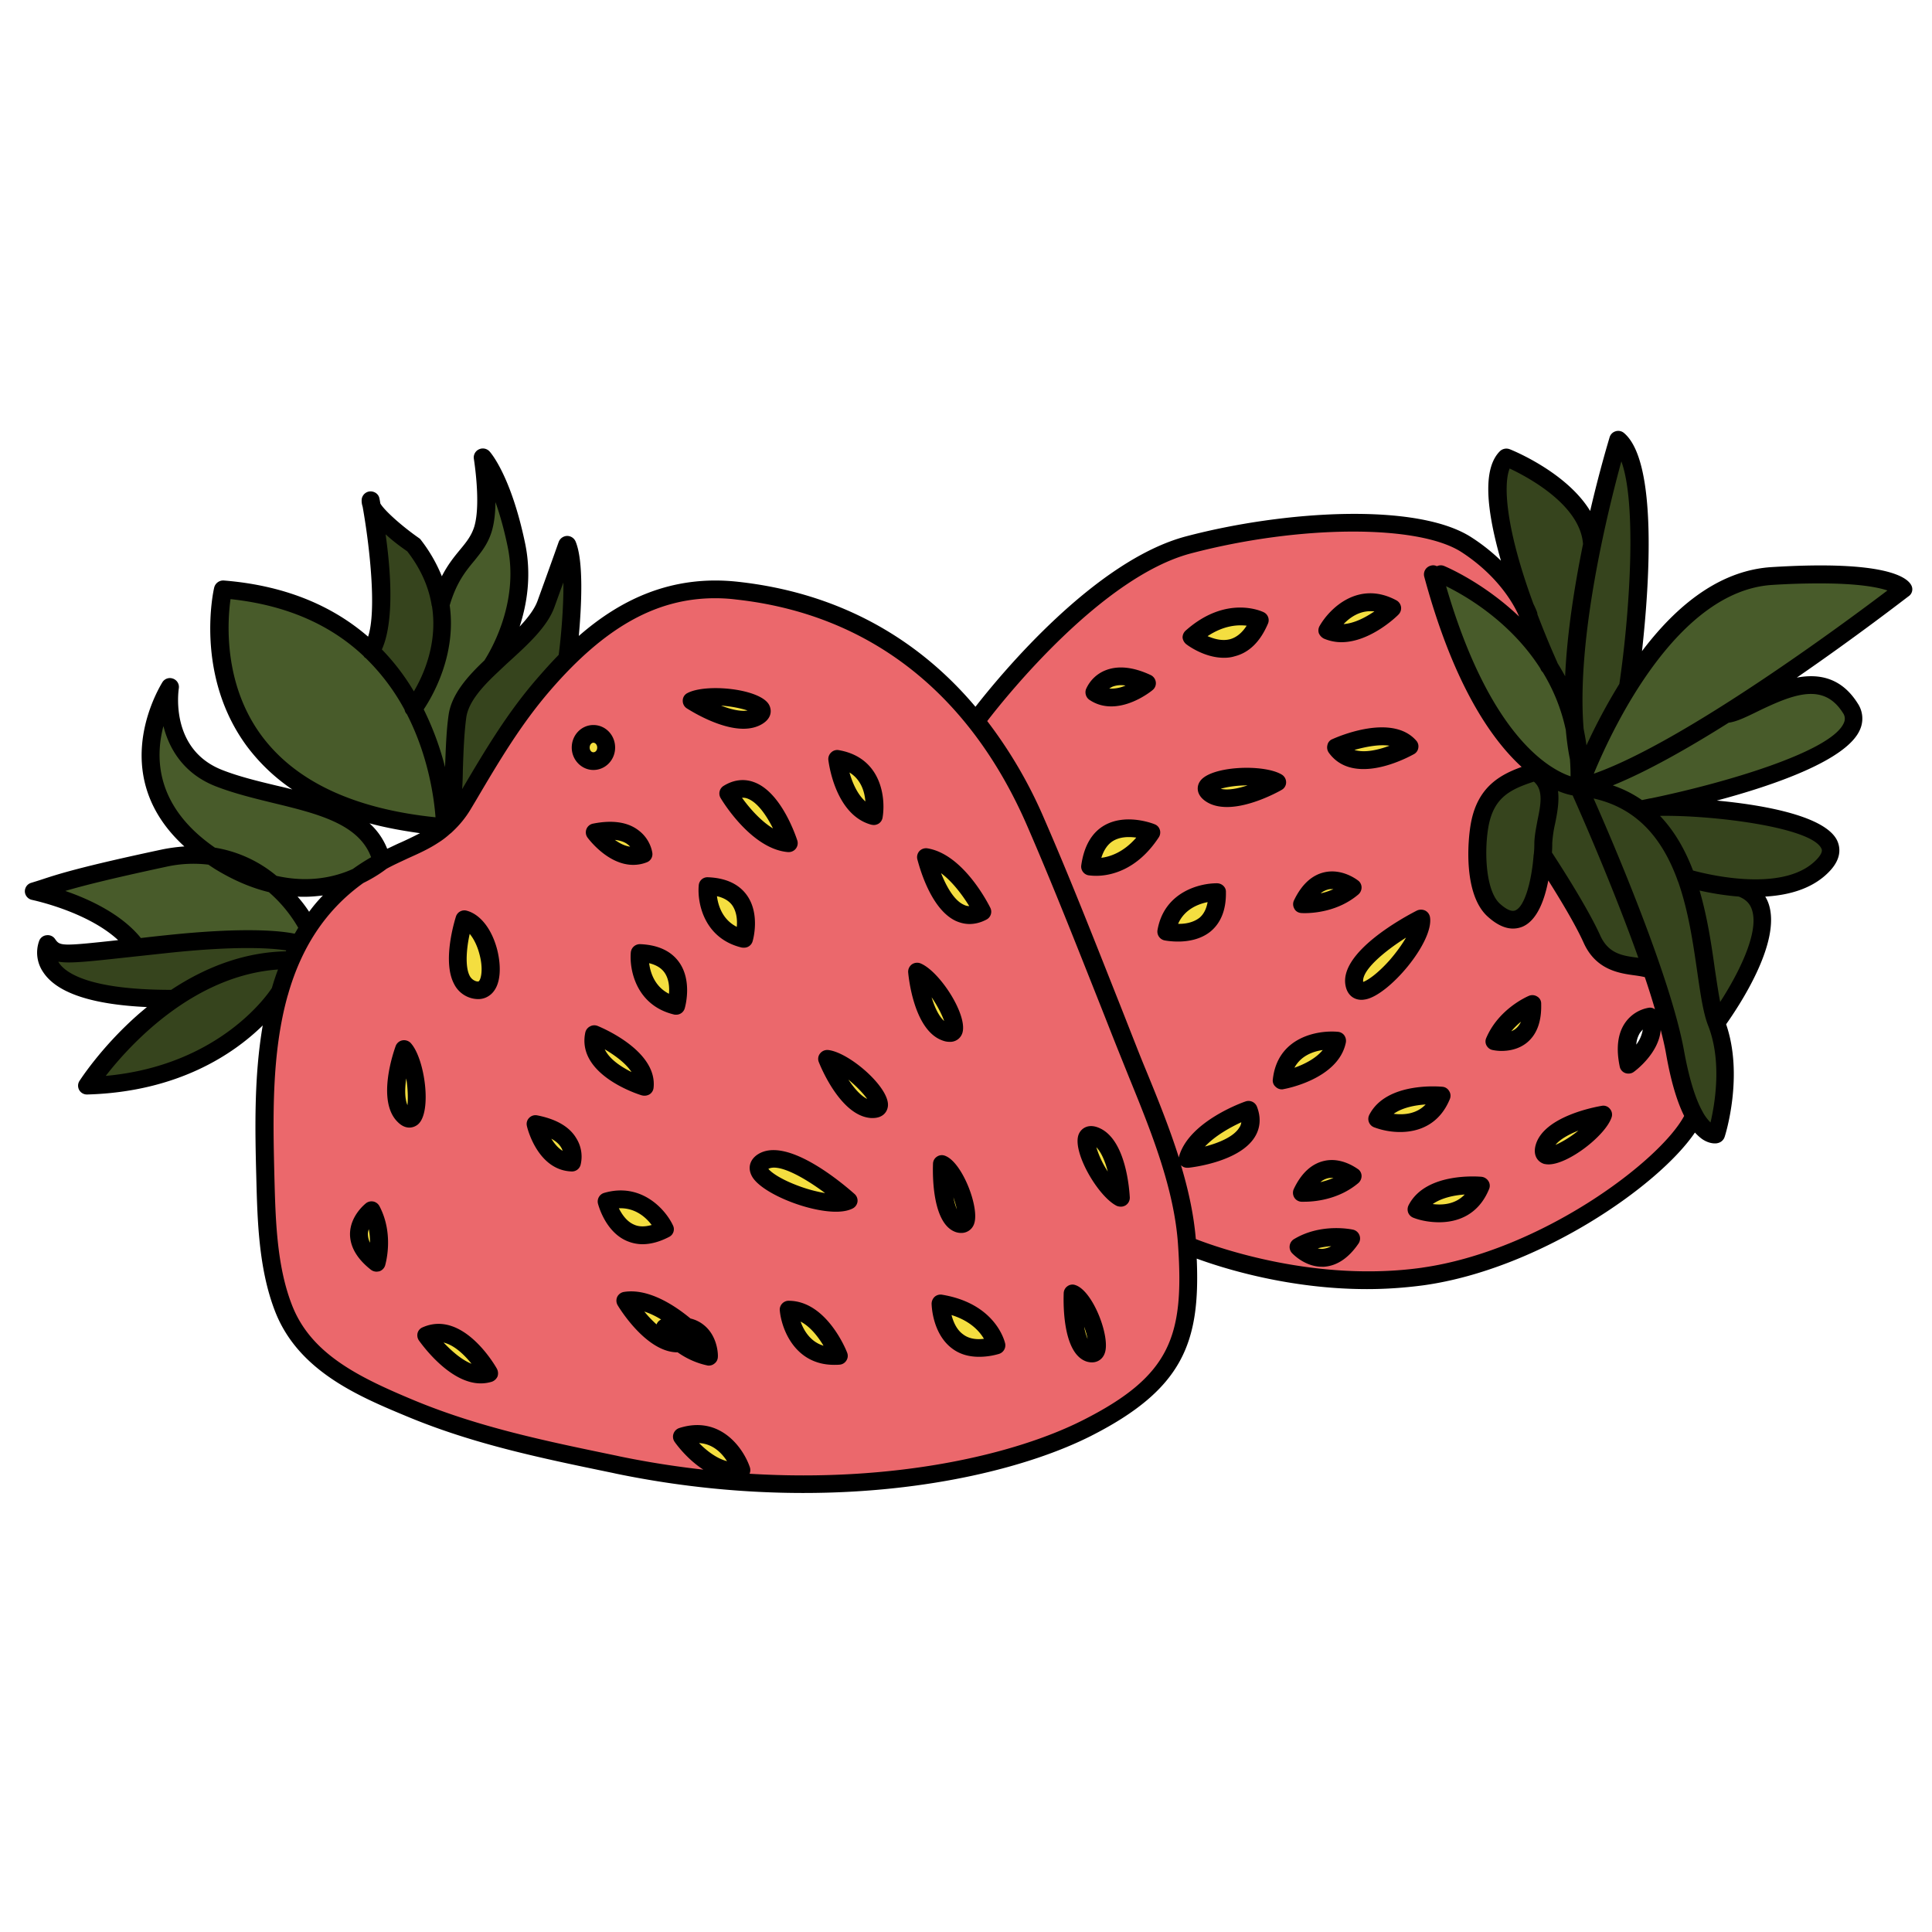
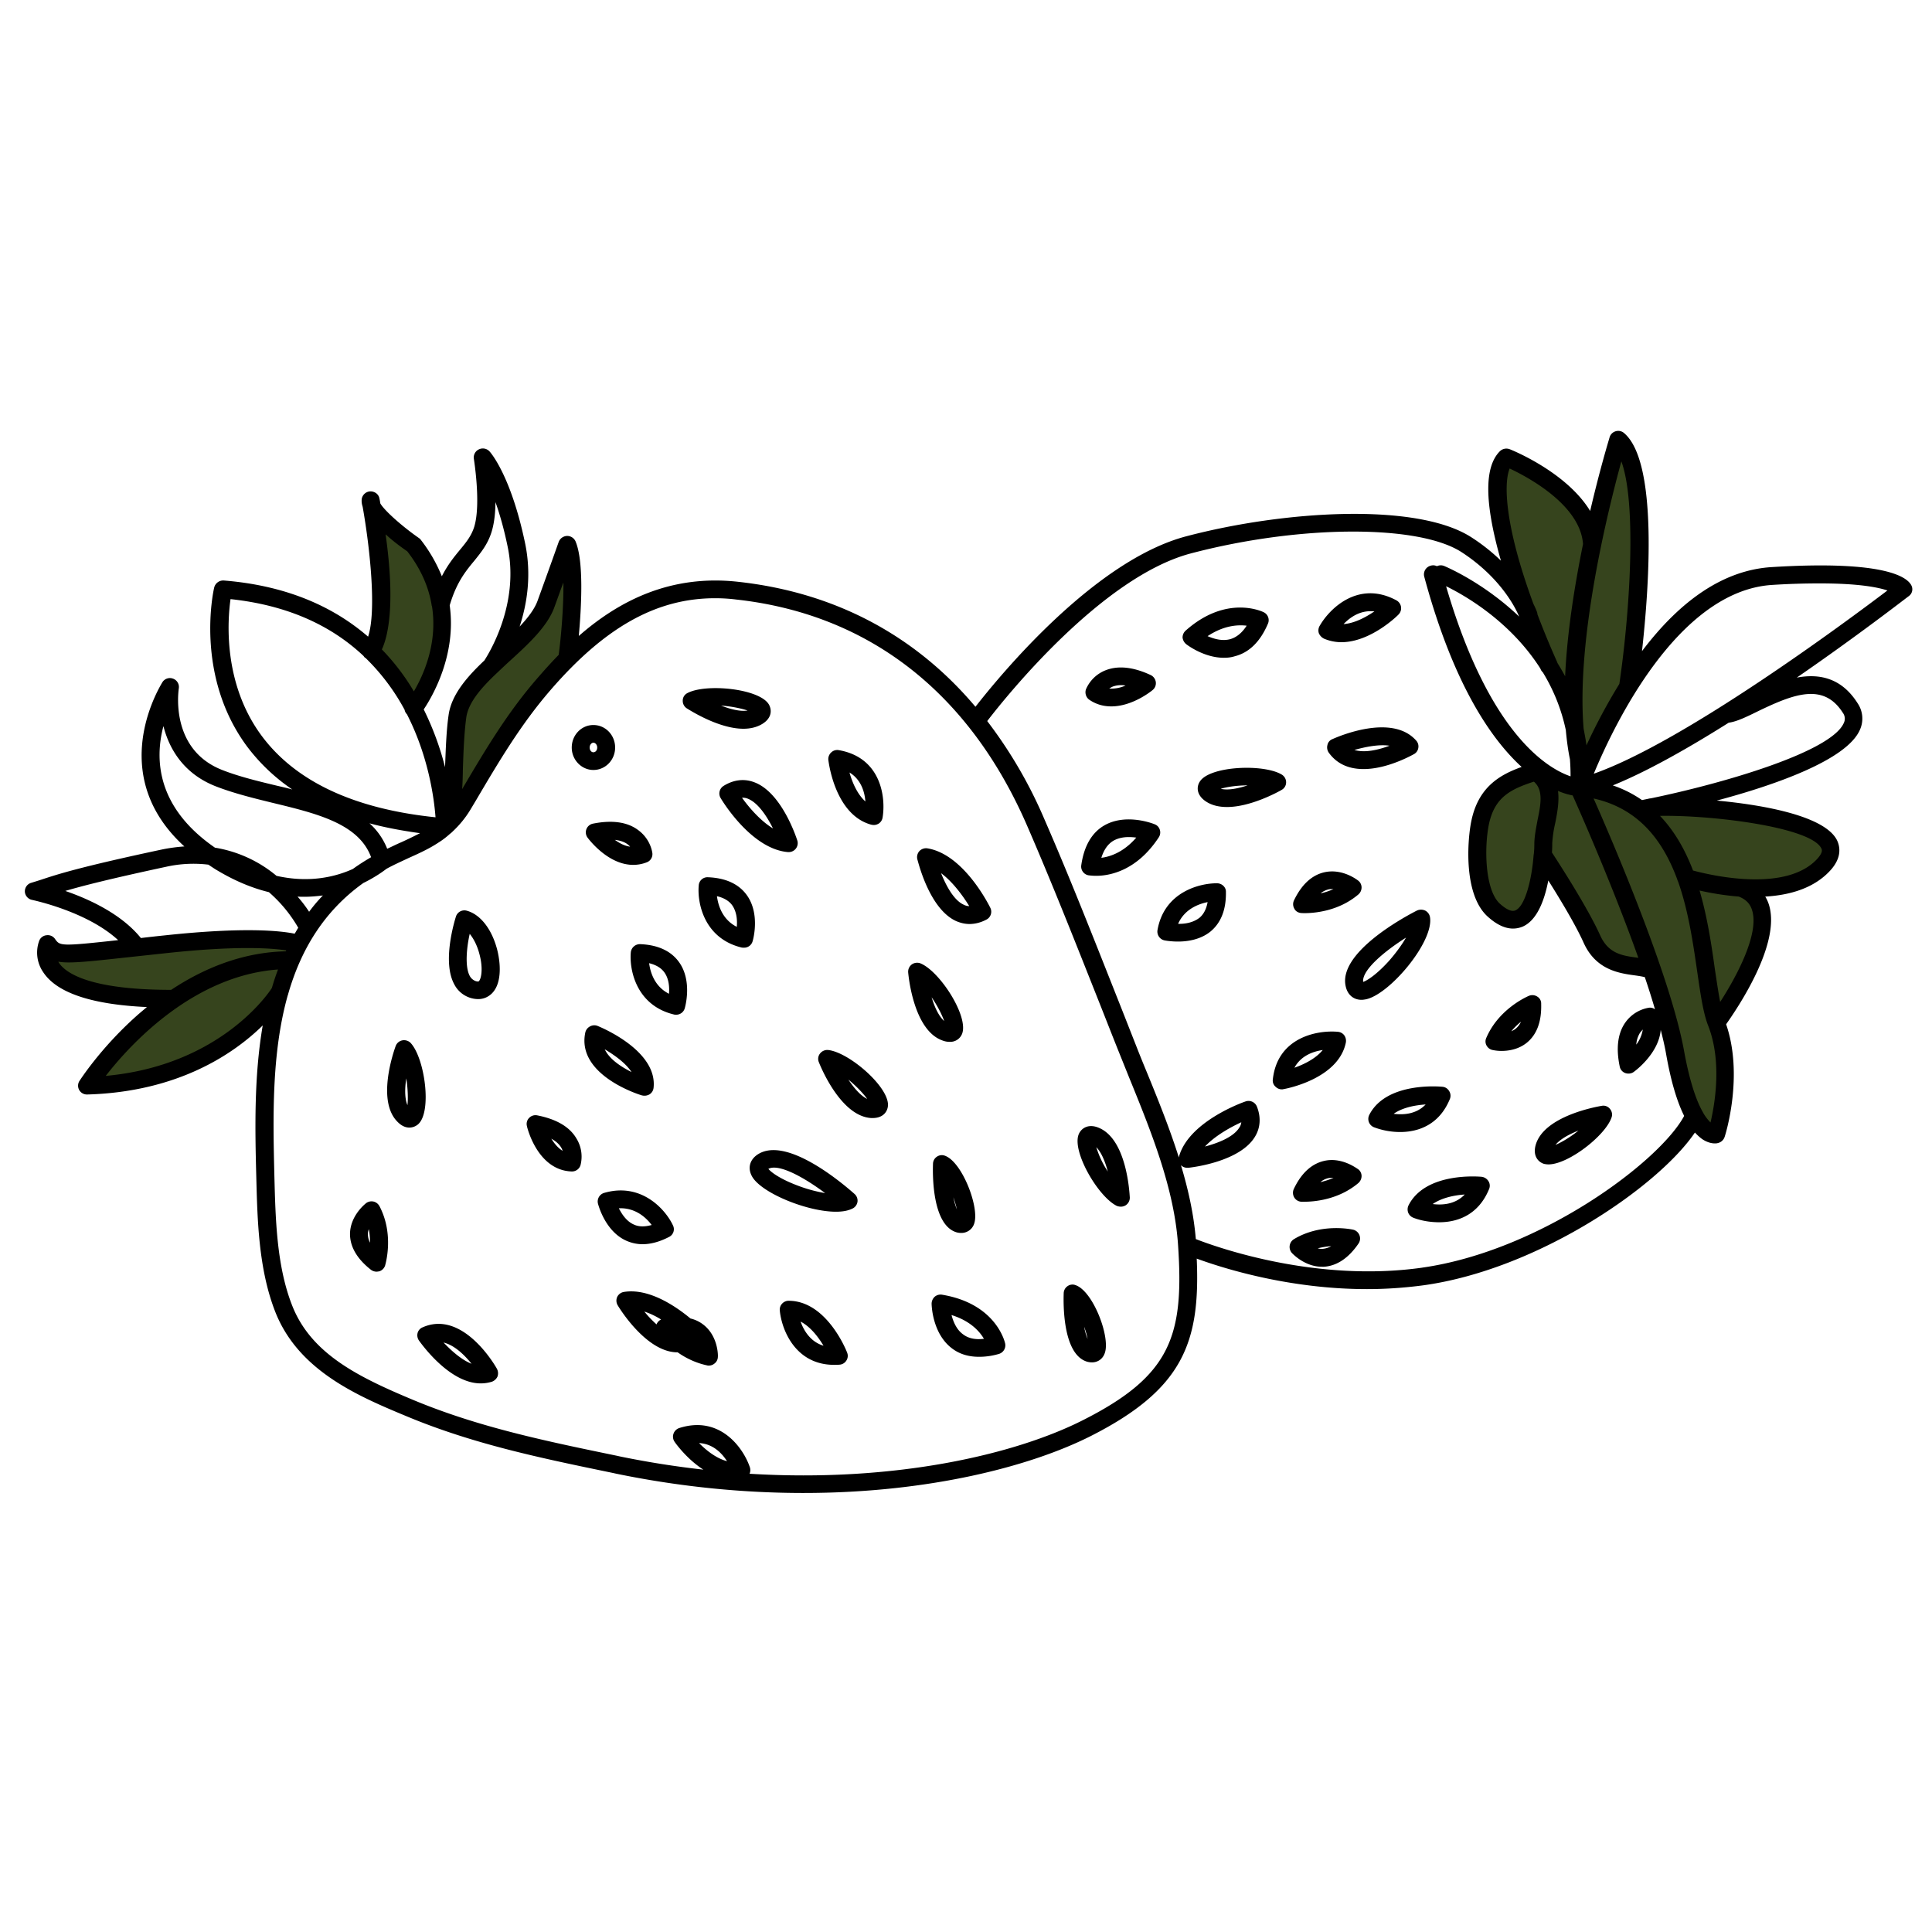
<svg xmlns="http://www.w3.org/2000/svg" data-bbox="0.965 16.727 73.271 41.23" height="100" viewBox="0 0 75 75" width="100" data-type="color">
  <g>
    <defs>
      <clipPath id="91769eb3-1f0e-4345-8e99-96f8403403e4">
        <path d="M10 20h56v37.957H10Zm0 0" />
      </clipPath>
      <clipPath id="bd96c499-ba79-48a2-8c49-5cba5490bee3">
        <path d="M.863 16.707h73.5v41.25H.863Zm0 0" />
      </clipPath>
    </defs>
    <g clip-path="url(#91769eb3-1f0e-4345-8e99-96f8403403e4)">
-       <path d="M43.887 41.816c-.133-.324-.258-.64-.383-.949-.242-.62-.492-1.238-.738-1.855l-.04-.106c-.89-2.254-1.808-4.59-2.788-6.836-2.266-5.21-6.184-8.261-11.348-8.832a8.367 8.367 0 0 0-.813-.047c-2.28 0-4.332 1.141-6.441 3.594-1.14 1.324-1.988 2.754-2.879 4.266l-.223.37c-.18.313-.402.587-.68.84-.023.02-.042.044-.062.063l-.008.008s-.007 0-.007.004c-.008 0-.008.008-.012.008l-.008.008c-.008 0-.016.007-.02.011-.16.14-.3.242-.453.34-.367.23-.757.41-1.168.602-.3.14-.562.261-.836.406 0 0-.003 0-.003.008a5.03 5.03 0 0 1-.883.55s-.008 0-.008.008c-1.426 1.016-2.383 2.426-2.934 4.313a.29.29 0 0 1-.02.086c-.632 2.254-.57 4.797-.523 7.043.043 1.613.086 3.437.676 4.984.738 1.93 2.613 2.836 4.8 3.75 2.532 1.05 5.11 1.582 7.833 2.145l.16.035c1.059.219 2.14.39 3.219.508h.008a.05.05 0 0 0 .047-.036c.007-.02 0-.046-.02-.054-.652-.426-1.086-1.051-1.105-1.07a.274.274 0 0 1-.036-.262.298.298 0 0 1 .188-.188c.238-.074.473-.117.695-.117 1.14 0 1.793 1.012 1.996 1.602.02.07.02.144-.015.222a.05.05 0 0 0 0 .047c.008.016.02.02.043.02.707.043 1.418.07 2.117.07 4.129 0 8.187-.805 10.844-2.145 3.433-1.73 3.96-3.292 3.73-6.816-.137-2.254-1.035-4.46-1.902-6.598Zm-6.117 5.66a.466.466 0 0 1-.458.34.616.616 0 0 1-.183-.027c-.875-.27-.883-2.07-.867-2.613 0-.098.054-.188.133-.235a.273.273 0 0 1 .167-.046c.032 0 .067.007.102.02.64.226 1.309 1.964 1.106 2.562Zm-.465-7.367a.455.455 0 0 1-.438.29.681.681 0 0 1-.258-.047c-1.07-.387-1.277-2.38-1.3-2.606a.309.309 0 0 1 .125-.27.345.345 0 0 1 .175-.054c.04 0 .082.008.118.027.722.305 1.836 2.028 1.578 2.66Zm-.98 10.27a.3.3 0 0 1 .195-.07c.011 0 .035 0 .046.007 2.067.344 2.399 1.801 2.414 1.864.036.148-.062.3-.214.343-.266.075-.524.11-.754.11-.387 0-.727-.102-1.012-.317-.758-.562-.781-1.664-.781-1.71a.269.269 0 0 1 .105-.227Zm1.952-14.723a1.4 1.4 0 0 1-.64.164c-.172 0-.34-.03-.5-.11-.992-.452-1.418-2.17-1.465-2.362a.295.295 0 0 1 .074-.27.318.318 0 0 1 .219-.094c.012 0 .031 0 .047.008 1.39.227 2.355 2.192 2.398 2.281.07.137.008.309-.133.383ZM26.305 52.453c-.051 0-.098 0-.149-.008-1.09-.129-2.027-1.629-2.133-1.8a.294.294 0 0 1-.011-.274.28.28 0 0 1 .226-.164c.086-.016.176-.02.266-.02.89 0 1.805.653 2.273 1.036.004.007.012.007.02.007.195.047.367.137.508.254.535.442.527 1.168.52 1.196 0 .09-.04.172-.11.226a.293.293 0 0 1-.188.063c-.023 0-.043 0-.062-.008a2.901 2.901 0 0 1-1.125-.5c-.008-.008-.024-.008-.031-.008h-.004Zm5.57-11.531a.32.32 0 0 1 .238-.117h.043c.778.097 2.332 1.441 2.27 2.117-.02.207-.172.426-.54.426h-.062c-1.14-.07-1.906-1.93-1.988-2.137a.305.305 0 0 1 .039-.29Zm2.336-9.188a.285.285 0 0 1-.133.2.32.32 0 0 1-.16.046c-.027 0-.055 0-.074-.007-1.383-.364-1.621-2.391-1.633-2.48a.312.312 0 0 1 .09-.247.297.297 0 0 1 .258-.078c1.613.281 1.785 1.8 1.652 2.566Zm-7.68 7.399a.298.298 0 0 1-.285.215c-.02 0-.047 0-.066-.008-1.434-.344-1.7-1.692-1.64-2.356a.292.292 0 0 1 .296-.27h.016c.671.028 1.168.255 1.464.677.524.707.23 1.695.215 1.742Zm-1.445-5.703a1.414 1.414 0 0 1-.508.097c-.965 0-1.7-.996-1.73-1.039a.27.27 0 0 1-.032-.281.29.29 0 0 1 .22-.187c.23-.047.452-.067.655-.067.414 0 .77.102 1.047.3.469.337.535.813.543.868.016.129-.07.254-.195.309Zm-2.313 6.652a.294.294 0 0 1 .153-.2.34.34 0 0 1 .14-.034.33.33 0 0 1 .118.023c.234.094 2.293.98 2.14 2.356a.28.28 0 0 1-.133.214.302.302 0 0 1-.257.032c-.098-.028-2.508-.774-2.16-2.391Zm.696 6.277c.215-.062.43-.097.636-.097 1.07 0 1.747.832 1.977 1.324a.298.298 0 0 1-.133.387c-.355.187-.695.273-1 .273-.215 0-.418-.039-.613-.129-.805-.363-1.063-1.367-1.07-1.41-.043-.148.05-.3.203-.348Zm7.386-13.437a.3.3 0 0 1-.238.11h-.02c-1.402-.11-2.53-2-2.577-2.075a.288.288 0 0 1 .097-.398c.235-.145.48-.223.723-.223.14 0 .277.027.418.078 1.035.375 1.59 2.047 1.652 2.238a.328.328 0 0 1-.055.27Zm-1.402 11.922a1.04 1.04 0 0 1 .574-.149c1.168 0 2.793 1.407 3.114 1.692a.3.3 0 0 1 .097.254.317.317 0 0 1-.152.226c-.152.082-.367.121-.64.121-1.098 0-2.837-.715-3.204-1.324-.18-.297-.105-.617.211-.82Zm.11-16.79a1.34 1.34 0 0 1-.704.18c-.937 0-2.05-.699-2.175-.777a.301.301 0 0 1-.137-.262.293.293 0 0 1 .16-.246c.23-.125.61-.187 1.078-.187.805 0 1.785.215 2.012.613.113.18.121.469-.235.68Zm-6.528.137c.442 0 .793.372.793.829 0 .453-.351.824-.793.824-.437 0-.789-.371-.789-.824 0-.457.352-.829.79-.829Zm-.539 17.028a.299.299 0 0 1-.285.21h-.016c-1.285-.042-1.675-1.656-1.695-1.726a.31.31 0 0 1 .078-.273.3.3 0 0 1 .277-.082c.715.144 1.215.433 1.48.867.298.48.173.945.161 1.004Zm4.676-10.848a.293.293 0 0 1 .293-.266h.012c.675.028 1.168.254 1.468.672.512.715.227 1.711.215 1.754a.299.299 0 0 1-.285.211c-.02 0-.05 0-.07-.008-1.43-.343-1.696-1.695-1.633-2.363Zm3.223 16.27a.308.308 0 0 1 .222-.098v-.047.047c1.442 0 2.192 1.898 2.227 1.98.035.09.02.184-.028.262a.325.325 0 0 1-.23.137c-.07.008-.14.008-.207.008-1.477 0-1.988-1.356-2.059-2.07a.294.294 0 0 1 .075-.22Zm-14.918-7.11c-.809-.789-.149-2.683-.07-2.906a.314.314 0 0 1 .222-.191c.02-.008.035-.008.055-.008.086 0 .168.035.222.105.524.574.801 2.602.301 3.07a.475.475 0 0 1-.312.126c-.141.003-.286-.063-.418-.196Zm2.55-8.14c.028 0 .055.004.075.011.515.145.945.703 1.14 1.5.145.57.16 1.305-.215 1.657a.69.69 0 0 1-.48.183.998.998 0 0 1-.27-.039 1.037 1.037 0 0 1-.625-.523c-.453-.86.02-2.399.075-2.578a.327.327 0 0 1 .3-.211Zm1.223 17.77a.29.29 0 0 1 .012.253.276.276 0 0 1-.188.172c-.137.05-.277.07-.422.07-1.175 0-2.238-1.476-2.355-1.64a.29.29 0 0 1-.043-.25.3.3 0 0 1 .168-.192 1.41 1.41 0 0 1 .598-.129c1.257 0 2.195 1.649 2.23 1.715Zm-4.824-6.474c.02 0 .043 0 .062.008.09.02.16.075.203.149.57 1.074.227 2.215.207 2.261a.302.302 0 0 1-.195.2.293.293 0 0 1-.277-.047c-.528-.414-.797-.867-.793-1.348.008-.695.586-1.14.605-1.152a.3.3 0 0 1 .188-.07ZM41.344 50.2c0-.097.054-.183.129-.234a.297.297 0 0 1 .168-.047c.035 0 .07.008.105.02.637.234 1.305 1.972 1.098 2.562a.468.468 0 0 1-.461.34.61.61 0 0 1-.18-.028c-.875-.269-.883-2.062-.86-2.613Zm2.328-3.449a.28.28 0 0 1-.168.047.366.366 0 0 1-.133-.027c-.703-.344-1.73-2.118-1.445-2.735a.462.462 0 0 1 .426-.27c.09 0 .18.024.28.063 1.052.434 1.165 2.434 1.177 2.668 0 .102-.047.2-.137.254Zm21.766-3.445c-.286-.57-.524-1.371-.704-2.383a14.65 14.65 0 0 0-.207-.95.06.06 0 0 0-.05-.035h-.008c-.02 0-.04.024-.04.043-.077.887-.98 1.567-1.023 1.594a.298.298 0 0 1-.18.055.335.335 0 0 1-.105-.02.29.29 0 0 1-.187-.214c-.153-.708-.082-1.278.21-1.684a1.35 1.35 0 0 1 .868-.543h.035c.062 0 .117.02.172.055.008.007.023.007.027.007.008 0 .024 0 .031-.007.012-.012.028-.035.02-.055-.113-.383-.25-.805-.399-1.25-.003-.016-.02-.027-.03-.035a4.02 4.02 0 0 0-.4-.067c-.59-.082-1.472-.199-1.937-1.238-.32-.715-.926-1.71-1.375-2.426-.008-.015-.031-.02-.043-.02h-.008a.061.061 0 0 0-.042.04c-.18.957-.52 1.566-.973 1.762a.881.881 0 0 1-.348.074c-.289 0-.61-.153-.937-.442-.957-.851-.77-2.996-.625-3.683.27-1.305 1.086-1.758 1.925-2.063a.089.089 0 0 0 .036-.03c0-.017 0-.036-.016-.052-1.945-1.777-3.121-4.98-3.766-7.36a.299.299 0 0 1 .207-.362c.028-.008.051-.008.079-.008.042 0 .09.012.132.027.004 0 .012.008.02.008s.016 0 .02-.008a.344.344 0 0 1 .246-.008c.011.008 1.457.594 2.89 1.946a.05.05 0 0 0 .035.015c.004 0 .02 0 .028-.008.02-.015.027-.035.02-.062-.099-.238-.673-1.484-2.25-2.516-.81-.523-2.31-.808-4.247-.808-1.988 0-4.234.3-6.32.851-1.457.383-3.125 1.47-4.961 3.223a30.97 30.97 0 0 0-2.973 3.305.048.048 0 0 0 0 .062 17.851 17.851 0 0 1 2.207 3.8c.988 2.274 1.914 4.618 2.809 6.888.258.644.508 1.293.765 1.93.118.288.235.585.356.878l.027.07c.446 1.094.903 2.22 1.266 3.36.004.023.027.035.047.035s.043-.02.047-.039v-.027c.382-1.34 2.468-2.078 2.558-2.106.035-.011.063-.011.098-.011.125 0 .238.074.277.19.16.407.133.798-.074 1.13-.57.926-2.344 1.152-2.54 1.172h-.034a.318.318 0 0 1-.215-.086c-.004-.008-.02-.016-.035-.016-.004 0-.012 0-.028.008-.02.012-.027.035-.02.055.313 1.035.5 1.98.579 2.859 0 .02.012.035.027.04.758.296 3.48 1.253 6.711 1.253.719 0 1.426-.05 2.102-.145 4.687-.66 9.281-4.207 10.222-5.914a.126.126 0 0 0 0-.054Zm-20.72-16.563c-.027.028-.765.633-1.577.633-.305 0-.582-.09-.825-.254a.299.299 0 0 1-.113-.351 1.38 1.38 0 0 1 1.309-.81c.34 0 .722.095 1.136.294a.294.294 0 0 1 .168.226.27.27 0 0 1-.097.262Zm-2.695 6.86c.098-.735.395-1.25.891-1.524.254-.144.563-.223.902-.223.536 0 .973.18.989.188a.306.306 0 0 1 .172.184.287.287 0 0 1-.036.25c-.832 1.285-1.855 1.476-2.39 1.476-.172 0-.278-.02-.293-.02a.304.304 0 0 1-.235-.331Zm7.012-9.793c.14.07.203.234.14.378-.292.68-.718 1.098-1.257 1.243a1.573 1.573 0 0 1-.41.047c-.758 0-1.406-.485-1.434-.508a.315.315 0 0 1-.117-.219c0-.09.035-.172.098-.234.82-.735 1.582-.887 2.078-.887.539.008.887.172.902.18Zm-4.05 12.3c.242-1.402 1.519-1.773 2.242-1.773h.03c.157.008.29.133.29.289.016.668-.18 1.168-.582 1.5-.39.316-.883.379-1.223.379-.3 0-.523-.05-.531-.05a.302.302 0 0 1-.227-.345Zm1.64-5.746c.164-.254.777-.5 1.777-.5.57 0 1.07.098 1.336.254a.3.3 0 0 1 .145.254c0 .106-.055.2-.153.254-.117.07-1.187.66-2.097.66-.328 0-.594-.074-.809-.219-.34-.234-.32-.53-.199-.703Zm13.027 8.367a.31.31 0 0 1 .141.239c.016.668-.168 1.164-.543 1.465-.313.254-.695.308-.957.308-.195 0-.328-.027-.336-.027a.302.302 0 0 1-.2-.153.29.29 0 0 1-.007-.253c.473-1.121 1.578-1.586 1.625-1.606a.304.304 0 0 1 .121-.023c.047 0 .11.015.156.05Zm-6.449 4.575c.211-.403.8-1.078 2.426-1.078.195 0 .328.015.363.015a.3.3 0 0 1 .23.145.288.288 0 0 1 .02.258c-.426 1.039-1.258 1.253-1.89 1.253-.332 0-.696-.07-.993-.18a.272.272 0 0 1-.168-.171.305.305 0 0 1 .012-.242Zm-3.09 5.058a.264.264 0 0 1 .137-.203 3.176 3.176 0 0 1 1.621-.43c.375 0 .633.063.645.063.097.023.175.09.21.18.036.09.02.191-.035.273-.382.55-.82.848-1.308.883H51.3c-.645 0-1.114-.496-1.125-.524a.323.323 0 0 1-.063-.242Zm2.586-2.472c-.765.644-1.699.714-2.066.714h-.117a.311.311 0 0 1-.239-.144.295.295 0 0 1-.011-.273c.293-.606.672-.965 1.144-1.067.094-.02.188-.035.285-.035.551 0 .98.336.996.36.07.054.11.136.11.226a.284.284 0 0 1-.102.219Zm2.313-16.868a.29.29 0 0 1-.145.207c-.043.02-1.004.579-1.933.579-.579 0-1.016-.215-1.313-.625a.284.284 0 0 1-.043-.25.282.282 0 0 1 .168-.192c.168-.074 1.047-.46 1.91-.46.57 0 1 .167 1.293.503a.287.287 0 0 1 .063.238Zm-3.317 4.852c.551 0 .98.34.996.36.07.054.11.136.11.226s-.035.172-.102.227c-.765.644-1.699.714-2.066.714h-.117a.311.311 0 0 1-.239-.144.294.294 0 0 1-.011-.274c.293-.605.672-.964 1.144-1.066a.83.83 0 0 1 .285-.043Zm.446 6.352a.3.3 0 0 1 .054.234c-.277 1.394-2.304 1.758-2.39 1.773-.012 0-.032.008-.047.008a.29.29 0 0 1-.207-.082.278.278 0 0 1-.09-.25c.191-1.722 1.894-1.812 2.234-1.812.086 0 .168.004.246.011a.288.288 0 0 1 .2.118Zm2.89-4.832a.315.315 0 0 1 .273 0 .308.308 0 0 1 .16.222c.067.418-.257 1.133-.843 1.86-.562.695-1.215 1.21-1.625 1.285a.8.8 0 0 1-.14.015c-.29 0-.5-.187-.567-.496-.273-1.261 2.234-2.625 2.742-2.886Zm-.84-12.047a.29.29 0 0 1 .153.218.306.306 0 0 1-.082.254c-.043.043-1.078 1.059-2.184 1.059a1.68 1.68 0 0 1-.66-.137.3.3 0 0 1-.164-.18.271.271 0 0 1 .02-.238c.261-.46.956-1.246 1.917-1.246.332 0 .668.098 1 .27Zm.52 23.703a.284.284 0 0 1 .016-.239c.5-.984 1.875-1.093 2.441-1.093.187 0 .316.011.34.011.09.008.18.063.226.145.051.086.059.18.024.262-.426 1.039-1.266 1.258-1.89 1.258-.337 0-.688-.063-.981-.18a.282.282 0 0 1-.176-.164Zm7.527-4.082c.09 0 .168.043.23.105.071.082.09.192.055.285-.25.723-1.68 1.79-2.398 1.79a.666.666 0 0 1-.16-.02c-.2-.063-.403-.277-.297-.668.297-1.086 2.293-1.45 2.523-1.492h.047Zm0 0" fill="#eb686c" data-color="1" />
-     </g>
-     <path d="M19.758 21.21c.472 2.274-.766 4.235-.91 4.446l-.008.008c-.649.617-1.266 1.297-1.375 2.09-.094.633-.121 1.375-.14 2.02 0 .027-.02.042-.044.046h-.004c-.023 0-.043-.011-.05-.03-.2-.798-.48-1.548-.82-2.235a.058.058 0 0 1 0-.051c.304-.453 1.273-2.074 1-4.004v-.023c.265-.883.62-1.313.96-1.73.27-.329.52-.642.672-1.114.094-.297.14-.68.148-1.149 0-.02.02-.039.043-.047h.004a.05.05 0 0 1 .051.036c.172.515.332 1.097.473 1.738Zm53.531 1.665c-.383-.133-1.14-.281-2.629-.281-.555 0-1.187.02-1.86.058-1.593.106-3.136 1.137-4.585 3.075-1.184 1.578-1.996 3.359-2.38 4.28-.007.02 0 .04.009.055a.05.05 0 0 0 .035.016h.012c3.476-1.226 9.613-5.762 11.414-7.121.011-.016.02-.027.02-.05-.009-.012-.02-.028-.036-.032Zm-12.453 5.46a7.493 7.493 0 0 0-.902-2.257l-.008-.008a.211.211 0 0 1-.063-.097l-.023-.055s0-.008-.004-.008c-1.195-1.855-2.969-2.851-3.676-3.195-.008 0-.015-.008-.023-.008-.012 0-.02.008-.035.016-.012.011-.02.035-.012.047 1.676 5.761 3.953 7.105 4.855 7.418h.016c.008 0 .02 0 .027-.008.016-.008.02-.02.02-.043 0-.203 0-.426-.02-.672a9.538 9.538 0 0 1-.152-1.13Zm-50.371 6.263c-.008-.008-.012-.008-.02-.012a7.386 7.386 0 0 1-2.078-.895c-.07-.043-.133-.09-.203-.129l-.047-.035c-.008-.007-.015-.007-.023-.007a5.443 5.443 0 0 0-.567-.036 5.45 5.45 0 0 0-1.086.118c-1.82.39-3.066.687-3.914.933a.056.056 0 0 0-.035.05c0 .02.016.04.035.048.918.316 2.164.887 2.914 1.808.008.012.02.02.04.02h.007c.293-.035.598-.07.946-.102 1.23-.132 2.308-.199 3.203-.199.953 0 1.504.074 1.8.137h.008c.02 0 .035-.008.043-.027l.012-.028c.043-.07.078-.137.117-.199a.058.058 0 0 0 0-.05 5.435 5.435 0 0 0-1.152-1.395Zm.117-3.485c-.727-.18-1.484-.363-2.168-.617-1.328-.508-1.832-1.539-2.027-2.324a.056.056 0 0 0-.051-.035c-.02 0-.04.015-.047.035-.34 1.3-.273 3.183 2.027 4.777.008.008.016.008.024.008a4.9 4.9 0 0 1 2.363 1.086c.004.004.012.004.02.004.375.086.75.133 1.113.133.66 0 1.285-.137 1.875-.399 0 0 .008 0 .008-.008.215-.156.449-.308.699-.453.023-.015.027-.035.023-.062-.48-1.324-2.12-1.723-3.859-2.145Zm59.711-4.218c-.633 0-1.383.335-2.098.687-.43.207-.8.383-1.105.438-.008 0-.016 0-.02.007-1.8 1.13-3.316 1.946-4.496 2.426-.023.008-.027.027-.027.05 0 .02.012.04.031.04.406.137.785.332 1.121.562.008.008.02.008.028.008h.007c.098-.02.2-.039.305-.062.016-.004.027-.004.043-.004 2.367-.496 6.988-1.742 7.523-2.95.07-.152.06-.288-.039-.44-.312-.516-.73-.762-1.273-.762Zm-54.457.796a.32.32 0 0 1-.074-.144c0-.008 0-.008-.008-.012a8.362 8.362 0 0 0-1.516-2.023l-.008-.004c-.003-.008-.011-.008-.02-.016-.007 0-.015-.008-.015-.008a.119.119 0 0 0-.02-.027c-.007-.008-.007-.012-.01-.02l-.009-.007c-1.336-1.25-3.078-2-5.191-2.22h-.008c-.02 0-.047.02-.047.04-.133.938-.285 3.328 1.223 5.355 1.324 1.782 3.605 2.844 6.781 3.168h.008a.09.09 0 0 0 .035-.011c.012-.008.012-.028.012-.043-.047-.645-.258-2.328-1.117-4.02-.008 0-.016-.008-.016-.008Zm0 0" fill="#485b2a" data-color="2" />
+       </g>
    <path d="M62.89 17.898a.052.052 0 0 1 .051-.035c.02 0 .043.016.047.035.348.954.383 2.672.344 3.95a42.825 42.825 0 0 1-.418 4.715c0 .007 0 .015-.008.023-.457.742-.89 1.539-1.273 2.375-.004.023-.028.031-.04.031h-.007c-.02 0-.043-.023-.043-.043a10.54 10.54 0 0 0-.11-.64c-.292-3.524.922-8.454 1.458-10.41Zm-41.015 4.665h-.004a.056.056 0 0 0-.05.035c-.098.28-.216.597-.348.957-.27.742-1.008 1.422-1.723 2.074-.16.144-.32.289-.473.441-.582.555-1.14 1.153-1.23 1.774-.09.605-.11 1.32-.133 2.02-.008.261-.02.527-.027.777 0 .02.015.039.035.047h.015a.044.044 0 0 0 .04-.028c.847-1.43 1.718-2.906 2.89-4.273.301-.344.578-.649.848-.93.008-.008.015-.02.015-.027.036-.262.196-1.637.18-2.817.008-.02-.012-.043-.035-.05Zm37.738 1.21c.008.02.012.047.012.082v.016a39.43 39.43 0 0 0 .785 1.875l.008.016c0 .004 0 .004.008.004.117.187.207.351.293.515.004.016.027.028.039.028h.015c.02-.004.036-.02.043-.047.067-1.485.297-3.211.692-5.125v-.016c-.047-.668-.45-1.32-1.207-1.937a7.915 7.915 0 0 0-1.668-1.032c-.008 0-.016-.007-.02-.007h-.023a.091.091 0 0 0-.028.027c-.257.64-.152 2.371.918 5.293a3 3 0 0 1 .133.308Zm-.015 6.543a.06.06 0 0 0-.04-.02h-.015c-1.016.329-1.563.68-1.777 1.696-.196.942-.149 2.598.441 3.121.219.192.398.29.535.29a.344.344 0 0 0 .113-.02c.403-.172.66-1.223.735-2.192v-.035c.015-.144.015-.289.023-.426.008-.28.063-.585.125-.882.117-.59.227-1.153-.113-1.489a.162.162 0 0 0-.027-.043Zm1.496.543c-.008-.011-.024-.027-.035-.027a3.18 3.18 0 0 1-.559-.18c-.004 0-.012-.004-.02-.004-.011 0-.02 0-.027.004-.016.016-.02.028-.02.051.063.402-.027.86-.113 1.25-.054.281-.11.543-.11.777 0 .047-.007.176-.015.364 0 .011 0 .02.008.027.313.473 1.383 2.125 1.871 3.215.332.738.887.812 1.473.887l.039.007h.008a.041.041 0 0 0 .035-.02.042.042 0 0 0 .008-.05c-.953-2.7-2.192-5.504-2.543-6.3Zm-49.98 5.989c-.274-.043-.747-.09-1.505-.09-.875 0-1.925.058-3.125.191l-1.523.164c-1.145.125-1.84.207-2.3.207-.161 0-.286-.008-.395-.027h-.008c-.016 0-.028.008-.043.02-.012.015-.012.035 0 .054.008.016.023.035.027.051.274.398 1.203 1.062 4.387 1.062.008 0 .02 0 .027-.003 1.438-.957 2.926-1.457 4.426-1.493.023 0 .035-.015.043-.027l.016-.035a.08.08 0 0 0 0-.043.03.03 0 0 0-.028-.031Zm-.321.734c-3.352.234-5.824 2.98-6.727 4.148-.015.016-.015.036-.007.06.007.01.027.026.039.026h.007c4.512-.406 6.41-3.312 6.493-3.437 0-.008.007-.008.007-.016.067-.238.153-.48.235-.715.008-.011 0-.03-.008-.046-.004-.008-.02-.02-.039-.02Zm59.96-4.668c-.417-.852-4.19-1.297-6.1-1.297h-.212c-.02 0-.035.012-.039.028-.007.02-.007.039.004.054.524.547.938 1.235 1.274 2.11.007.011.02.027.035.027.387.102 1.394.344 2.445.344 1.14 0 1.965-.282 2.461-.84.195-.227.168-.348.133-.426Zm-3.233 1.844c-.004 0-.004 0-.012-.008a11.845 11.845 0 0 1-1.516-.227h-.015a.096.096 0 0 0-.036.012c-.011.016-.011.028-.011.05.304 1.06.465 2.173.597 3.063.055.414.125.875.203 1.254.004.02.02.032.04.04h.007c.016 0 .035-.008.043-.02.477-.742 1.555-2.57 1.25-3.59-.082-.273-.257-.453-.55-.574Zm-1.582 2.976c-.16-1.109-.34-2.367-.747-3.515v-.004a.713.713 0 0 1-.027-.082v-.008c-.652-1.79-1.73-2.824-3.277-3.168h-.016c-.016 0-.027.004-.035.02-.016.015-.016.035-.008.046.688 1.567 2.988 6.903 3.504 9.79.188 1.035.422 1.828.707 2.347l.008.016c.105.183.215.336.32.433.008.008.02.012.035.012h.012a.057.057 0 0 0 .035-.031c.16-.668.469-2.367-.09-3.77-.195-.492-.296-1.23-.421-2.086ZM16.804 23.473c-.125-.739-.453-1.446-.953-2.098 0-.008-.008-.008-.016-.008a10.91 10.91 0 0 1-.832-.644.058.058 0 0 0-.035-.016c-.008 0-.016 0-.02.008-.023.008-.031.027-.031.05.383 2.77.078 3.965-.145 4.438-.007.02-.007.043.008.055a8.91 8.91 0 0 1 1.239 1.617c.003.012.027.02.039.02.023 0 .035-.008.043-.028.359-.617.937-1.87.703-3.34.004-.015 0-.027 0-.054Zm0 0" fill="#36441d" data-color="3" />
-     <path d="M23.23 29.02c0 .128-.082.23-.195.23-.101 0-.191-.102-.191-.23 0-.133.082-.235.191-.235.113 0 .195.102.195.235Zm23.637-4.278c.23.098.446.153.64.153.09 0 .18-.016.263-.036.257-.066.488-.246.667-.543a.05.05 0 0 0 0-.046c-.007-.016-.019-.028-.035-.028-.082-.015-.168-.015-.25-.015-.437 0-.867.144-1.3.425-.012.008-.02.028-.02.043.008.02.016.04.035.047Zm-9.918 26.27h-.011c-.016 0-.032.004-.036.011-.015.016-.023.028-.015.051.062.239.195.57.472.774.176.132.399.195.66.195.063 0 .126 0 .188-.016.016 0 .027-.011.043-.027.012-.012.008-.035 0-.047-.188-.305-.563-.707-1.3-.941Zm-.742-12.325c-.008-.011-.027-.019-.043-.019-.008 0-.012 0-.02.008-.023.011-.035.031-.027.054.098.31.254.727.5.942.008.004.02.012.035.012.004 0 .02 0 .028-.008.02-.012.027-.031.02-.055-.09-.262-.286-.625-.493-.934Zm6.387 5.817a.058.058 0 0 0-.035-.016c-.008 0-.016 0-.028.008-.023.012-.027.035-.023.055.078.265.25.636.453.953.008.016.027.023.043.023.008 0 .012 0 .02-.007.019-.008.035-.036.027-.055-.082-.309-.23-.735-.457-.961Zm-.461 6.98c-.004-.02-.028-.035-.047-.035h-.016a.05.05 0 0 0-.035.055c.035.195.086.36.14.484.009.02.028.028.048.028h.015c.02-.008.043-.036.035-.059a4.189 4.189 0 0 0-.14-.473Zm9.125-16.75h.015c.18-.039.356-.093.508-.164.02-.008.035-.027.028-.054-.008-.02-.02-.04-.043-.04h-.063a.562.562 0 0 0-.16.02.78.78 0 0 0-.313.164c-.02.016-.02.043-.011.063.004 0 .02.011.039.011Zm2.14-11.007c-.007-.02-.02-.036-.039-.036-.058-.007-.105-.007-.16-.007-.488 0-.855.28-1.078.523-.016.012-.016.035-.008.055a.053.053 0 0 0 .043.027c.457-.027.918-.289 1.223-.5a.144.144 0 0 0 .02-.062Zm-28.187 13.62h-.012c-.015 0-.023.008-.035.012-.016.016-.02.032-.016.043.051.399.239.934.801 1.223.008.008.012.008.02.008s.015 0 .023-.008c.012-.008.02-.02.028-.04.02-.25 0-.597-.196-.866-.125-.18-.336-.301-.613-.371Zm27.738-8.136c.29 0 .633-.078 1.012-.215.023-.004.035-.027.035-.047s-.02-.043-.039-.043a2.28 2.28 0 0 0-.285-.02c-.39 0-.817.106-1.094.188-.02.004-.035.028-.035.047 0 .02.016.043.035.047.098.027.23.043.371.043ZM27.137 55.973c-.02 0-.043.015-.047.027-.008.02-.008.043.004.055.265.27.668.605 1.113.715h.016c.011 0 .027-.008.039-.02.015-.016.015-.043 0-.055-.2-.308-.563-.695-1.125-.722Zm-2.684-23.059h.008c.02 0 .035-.008.043-.027.008-.02.008-.04-.008-.055a.547.547 0 0 0-.125-.11 1.007 1.007 0 0 0-.492-.163h-.008c-.02 0-.043.011-.05.027-.005.02 0 .039.015.055.223.156.426.246.617.273ZM14.316 47.672c-.023 0-.043.012-.05.031a.88.88 0 0 0-.036.215c0 .11.028.227.09.344.008.011.032.027.043.027h.016c.02-.008.035-.027.035-.047 0-.187-.016-.36-.05-.531-.009-.027-.02-.04-.048-.04Zm1.454-5.856c-.032 0-.051.02-.051.04-.047.324-.078.769.054 1.066.008.02.028.027.051.027h.008c.02 0 .04-.02.04-.043a4 4 0 0 0-.056-1.05c-.007-.028-.027-.04-.046-.04Zm9.574 5.75c.008-.011 0-.035-.008-.039-.234-.304-.637-.668-1.234-.668h-.079c-.011 0-.035.008-.043.02a.111.111 0 0 0 0 .05c.114.227.31.52.606.653.113.047.23.074.363.074.11 0 .235-.02.367-.054a.137.137 0 0 0 .028-.036Zm-.828-5.902c.015 0 .03-.008.035-.016.015-.011.015-.039.008-.058-.25-.38-.715-.695-1.055-.895-.008-.008-.016-.008-.027-.008-.016 0-.024.008-.036.016-.015.012-.023.031-.015.055.195.402.687.715 1.062.898.016 0 .024.008.028.008ZM17.234 52.07h-.015c-.012 0-.035.004-.04.02-.015.02-.007.039.005.055.273.296.683.671 1.105.84h.023c.012 0 .028-.008.04-.024.015-.02.015-.04 0-.059-.27-.316-.672-.73-1.118-.832Zm4.578-7.562a1.085 1.085 0 0 0-.386-.344c-.008-.004-.016-.004-.024-.004-.011 0-.027.004-.035.012-.012.016-.02.043-.004.062.13.22.285.383.457.489.008.007.016.007.028.007.015 0 .023-.007.027-.015a.048.048 0 0 0 .016-.055c-.02-.055-.051-.101-.078-.152Zm8.231.77a.586.586 0 0 0-.246.054c-.012.008-.02.023-.027.035 0 .016 0 .028.007.043.125.149.508.418 1.168.664.364.14.73.242 1.063.29h.008c.02 0 .035-.012.047-.028.007-.02 0-.04-.012-.055-.395-.3-1.399-1.004-2.008-1.004Zm-5.02 5.59h-.011a.051.051 0 0 0-.043.019c-.016.02-.016.043 0 .054.152.188.32.364.48.504.008.004.02.012.028.012h.011c.016-.008.032-.012.035-.035a.328.328 0 0 1 .153-.156c.015-.008.031-.02.031-.043 0-.02-.008-.035-.023-.04a2.953 2.953 0 0 0-.66-.316Zm6.082.398c-.007-.008-.015-.008-.02-.008-.015 0-.023.008-.034.015a.047.047 0 0 0-.016.055c.125.348.39.8.926.961h.012c.015 0 .027-.008.043-.02.015-.015.015-.035 0-.054-.196-.317-.508-.742-.91-.95Zm1.856-9.395c-.008-.008-.02-.016-.027-.016-.016 0-.02.008-.036.016-.02.012-.02.04-.007.063.18.273.46.625.75.761.007 0 .015.008.023.008a.058.058 0 0 0 .035-.016c.012-.011.012-.042 0-.062a4.026 4.026 0 0 0-.738-.754Zm-5.113-7.129h-.016c-.016 0-.02.008-.035.016-.012.012-.02.027-.012.039.047.398.235.937.797 1.223a.025.025 0 0 0 .02.007c.007 0 .015 0 .023-.007.012-.004.02-.02.027-.04.02-.246 0-.597-.195-.867-.125-.18-.332-.3-.61-.37Zm-9.57 1.473a.042.042 0 0 0-.036-.024h-.015c-.02.008-.036.024-.036.036-.074.351-.226 1.222 0 1.664a.437.437 0 0 0 .274.234c.035.012.062.012.09.012.027 0 .054-.004.07-.02.125-.117.18-.562.047-1.086a2.211 2.211 0 0 0-.395-.816Zm40.757 3.402c-.012 0-.02.004-.035.012a2.29 2.29 0 0 0-.375.379c-.012.02-.012.039 0 .062.008.012.027.02.043.02.008 0 .012 0 .02-.008a.739.739 0 0 0 .187-.11.742.742 0 0 0 .21-.28c.005-.02 0-.047-.015-.055-.015-.016-.027-.02-.035-.02Zm2.281 4.254a.053.053 0 0 0-.043-.027h-.02c-.308.117-.71.316-.91.57-.015.02-.015.04 0 .059.005.015.02.023.04.023.008 0 .015 0 .023-.008.254-.11.61-.328.895-.562.02-.008.027-.035.015-.055Zm-4.457 2.453c-.375.028-.902.117-1.27.38-.015.01-.023.03-.023.054.008.02.024.031.043.031.09.016.172.016.266.016.422 0 .77-.137 1.02-.407.015-.011.015-.035.007-.054a.055.055 0 0 0-.043-.02Zm-1.515-3.5c-.004 0-.004 0 0 0-.375.028-.903.11-1.27.38a.076.076 0 0 0-.023.046c.008.023.023.035.043.035.09.016.18.02.273.02.414 0 .762-.137 1.012-.399.016-.011.023-.031.008-.054a.046.046 0 0 0-.043-.028Zm-7.157.703c-.007 0-.015 0-.019.004-.348.16-1.004.489-1.426.95a.05.05 0 0 0-.008.054c.008.016.028.024.043.024h.012c.496-.133 1.129-.368 1.363-.758a.61.61 0 0 0 .082-.227c0-.02-.004-.035-.02-.047h-.026Zm-11.183 2.907h-.012c-.027.007-.043.035-.035.054.035.192.082.356.14.48.005.02.028.028.048.028h.015c.02-.008.04-.035.031-.055a3.352 3.352 0 0 0-.136-.472c-.008-.024-.028-.035-.051-.035Zm9.91-11.45c-.004-.007-.02-.015-.035-.015h-.004c-.402.078-.934.297-1.184.875-.007.011-.007.031.008.047.008.011.02.02.043.02h.035c.235 0 .575-.04.825-.247.175-.144.285-.36.336-.64l-.024-.04Zm-16.906-2.77c.012 0 .02-.007.035-.015.012-.011.02-.039.012-.054-.223-.454-.575-1.024-1.008-1.176a.541.541 0 0 0-.207-.04h-.027a.048.048 0 0 0-.043.028c-.008.012-.008.035.007.047.223.308.68.879 1.215 1.203-.004 0 .008.008.016.008Zm18.422-1.773c-.375 0-.793.055-1.055.13-.023.007-.035.027-.035.05 0 .02.012.04.035.047.07.012.152.027.242.027.23 0 .508-.054.828-.16.02-.004.035-.027.035-.055 0-.02-.023-.039-.05-.039Zm-5.38-3.664c.036 0 .071.008.106.008.172 0 .36-.043.555-.125.023-.008.035-.027.027-.047 0-.023-.02-.043-.039-.043a1.496 1.496 0 0 0-.183-.011.97.97 0 0 0-.332.054.918.918 0 0 0-.153.075c-.015.015-.027.035-.02.054.005.02.02.035.04.035Zm1.063 5.692a1.877 1.877 0 0 0-.297-.02 1.27 1.27 0 0 0-.613.14c-.226.134-.402.368-.5.696-.008.016 0 .035.008.047.008.016.02.023.035.023h.008c.351-.042.875-.222 1.383-.796a.06.06 0 0 0 .008-.051c-.008-.012-.016-.031-.032-.04Zm-16.14-5.032c.351.137.652.208.886.208a.999.999 0 0 0 .168-.016c.02-.008.043-.02.043-.04a.056.056 0 0 0-.035-.05 4.693 4.693 0 0 0-1.043-.191c-.02 0-.043.015-.05.043-.005.02.007.039.03.047Zm23.703 20.887c-.008 0-.008 0 0 0-.188.012-.367.04-.535.09-.02.004-.036.027-.036.047s.016.043.036.047a.658.658 0 0 0 .175.023h.047c.11-.008.23-.05.34-.113.02-.012.027-.031.02-.055-.012-.027-.028-.039-.047-.039Zm2.941-11.96a.077.077 0 0 0-.035-.012c-.008 0-.023 0-.027.007-.418.258-1.762 1.168-1.684 1.766 0 .012.008.027.02.035.007.004.015.004.027.004h.016c.187-.059.57-.32 1.035-.852.258-.289.48-.597.648-.886.02-.02.012-.047 0-.063Zm-2.851 9.312h-.063a.78.78 0 0 0-.473.188c-.02.011-.02.038-.011.062.004.011.027.027.039.027h.015c.18-.043.356-.098.508-.172.02-.008.035-.035.028-.054-.008-.028-.02-.051-.043-.051ZM37.379 35.168a.573.573 0 0 0 .238.055c.02 0 .035-.004.043-.028a.095.095 0 0 0 0-.047c-.195-.324-.605-.93-1.113-1.293-.008-.007-.02-.007-.027-.007-.016 0-.02 0-.028.007-.015.016-.023.036-.015.055.187.477.496 1.074.902 1.258Zm-3.82-4.02a.05.05 0 0 0 .035.016c.008 0 .011 0 .02-.008.023-.008.027-.027.027-.05-.028-.372-.164-.872-.645-1.16-.008-.009-.016-.009-.027-.009-.016 0-.024 0-.028.008a.077.077 0 0 0-.023.055c.113.36.309.848.64 1.148ZM51.39 40.79c.015-.012.015-.031.007-.055-.007-.011-.027-.027-.043-.027h-.007c-.375.055-.868.223-1.133.715-.004.023-.004.043.008.055.007.015.023.015.035.015h.015c.352-.125.832-.344 1.118-.703Zm0 0" fill="#f4de40" data-color="4" />
    <g clip-path="url(#bd96c499-ba79-48a2-8c49-5cba5490bee3)">
      <path d="M74.207 22.742c-.14-.316-.96-1.008-5.45-.726-1.784.117-3.468 1.214-5.015 3.261.278-2.5.625-7.343-.695-8.465a.346.346 0 0 0-.328-.07.345.345 0 0 0-.235.235c-.035.125-.382 1.257-.754 2.859-.914-1.504-3.015-2.356-3.125-2.398a.364.364 0 0 0-.375.074c-.62.613-.605 2.015.036 4.254a7.4 7.4 0 0 0-1.133-.899c-2.106-1.375-7.285-1.05-11.086-.047-3.54.934-7.164 5.317-8.18 6.617-2.347-2.785-5.469-4.44-9.207-4.851-2.648-.297-4.648.754-6.191 2.102.101-1.122.199-2.895-.125-3.668a.356.356 0 0 0-.336-.215.36.36 0 0 0-.32.234s-.29.824-.825 2.297c-.12.32-.375.652-.691.988.285-.875.473-2 .21-3.246-.55-2.629-1.347-3.523-1.382-3.558a.352.352 0 0 0-.41-.075.346.346 0 0 0-.195.364c0 .02.285 1.746.015 2.64-.113.356-.308.598-.558.899-.223.27-.473.578-.7 1.023a5.908 5.908 0 0 0-.828-1.43c-.02-.027-.05-.046-.078-.066-.68-.477-1.328-1.066-1.48-1.328-.012-.063-.02-.125-.036-.192-.027-.164-.171-.277-.347-.28a.352.352 0 0 0-.34.292c-.012.098 0 .2.035.305.285 1.605.543 4.055.211 5.043-1.3-1.125-3.101-1.98-5.601-2.18a.36.36 0 0 0-.372.27c-.035.136-.761 3.422 1.274 6.172a7.321 7.321 0 0 0 1.758 1.671c-.207-.058-.418-.105-.618-.152-.718-.172-1.453-.351-2.085-.598-2.06-.793-1.715-3.078-1.704-3.175a.343.343 0 0 0-.23-.38.343.343 0 0 0-.414.153c-.39.652-1.988 3.766.86 6.363a6.56 6.56 0 0 0-.868.118c-3.191.68-4.047.96-4.676 1.168-.14.046-.258.082-.398.125a.344.344 0 0 0-.25.343c.008.157.125.29.277.32.024.008 2.133.442 3.344 1.563-2.246.246-2.258.227-2.453-.05a.34.34 0 0 0-.32-.141.341.341 0 0 0-.286.203 1.34 1.34 0 0 0 .149 1.23c.527.805 1.883 1.258 4.027 1.356-.129.11-.262.218-.394.336-1.399 1.246-2.188 2.48-2.223 2.53a.342.342 0 0 0 .297.528h.008c3.539-.101 5.699-1.593 6.808-2.68-.344 2-.297 4.083-.25 5.876.043 1.664.086 3.546.719 5.195.895 2.344 3.258 3.328 5.156 4.117 2.586 1.074 5.192 1.61 7.95 2.18l.16.035c2.562.527 5.003.746 7.253.746 4.872 0 8.829-1.035 11.157-2.21 3.586-1.817 4.254-3.638 4.113-6.888 1.055.387 3.602 1.184 6.61 1.184.722 0 1.464-.05 2.222-.152 4.422-.625 9.078-3.82 10.508-5.926.098.105.195.195.293.262.2.132.375.16.484.16a.39.39 0 0 0 .121-.016.357.357 0 0 0 .254-.234c.035-.094.746-2.383.059-4.375.476-.676 2.117-3.114 1.668-4.621a1.441 1.441 0 0 0-.149-.336c.961-.055 1.918-.328 2.551-1.043.418-.477.356-.883.238-1.137-.453-.926-2.738-1.367-4.671-1.547 2.257-.601 5.039-1.574 5.554-2.742a1.057 1.057 0 0 0-.086-1.035c-.633-1.004-1.508-1.156-2.363-.996 2.328-1.602 4.172-3.032 4.34-3.157a.327.327 0 0 0 .117-.406ZM62.941 17.91c.61 1.672.32 5.938-.078 8.64a22.526 22.526 0 0 0-1.277 2.384c-.027-.22-.07-.43-.11-.645-.292-3.527.958-8.523 1.465-10.379Zm-3.156 8.024a.39.39 0 0 1 .028.058.31.31 0 0 0 .078.106c.394.644.714 1.394.894 2.246.035.39.086.777.16 1.133.016.214.024.433.024.66-.864-.293-3.149-1.606-4.832-7.38.71.348 2.468 1.34 3.648 3.177Zm-.195 4.453c.32.32.219.87.097 1.449-.054.297-.117.598-.124.887 0 .136-.004.28-.02.425 0 .012-.008.028-.008.043-.074.989-.34 1.993-.707 2.149-.176.078-.418-.094-.598-.254-.578-.516-.62-2.145-.433-3.078.219-1.04.808-1.36 1.746-1.664a.22.22 0 0 1 .047.043Zm.668 2.343a4.63 4.63 0 0 1 .113-.765c.082-.41.164-.852.11-1.262.238.102.43.149.57.176.32.715 1.578 3.574 2.55 6.305-.015 0-.027-.008-.042-.008-.575-.074-1.118-.153-1.438-.86-.5-1.105-1.598-2.796-1.875-3.222.012-.16.012-.29.012-.364Zm-1.653-14.542c.73.343 2.739 1.421 2.848 2.933-.32 1.574-.617 3.41-.695 5.133-.09-.176-.196-.348-.297-.516 0-.004-.008-.02-.008-.027a34.33 34.33 0 0 1-.77-1.863.332.332 0 0 0-.015-.086c-.008-.016-.047-.133-.14-.317-1.071-2.902-1.18-4.625-.923-5.258Zm-37.082 5.378c.13-.355.243-.68.348-.953.012.98-.098 2.18-.183 2.809-.305.312-.583.625-.848.93-1.16 1.34-2.008 2.77-2.899 4.28.016-.234.024-.495.028-.777.023-.69.05-1.406.133-2.011.09-.606.632-1.196 1.218-1.746.153-.145.313-.297.473-.442.715-.652 1.457-1.332 1.73-2.09Zm-3.12-1.785c.269-.336.527-.644.679-1.129.105-.336.148-.746.152-1.16.16.453.328 1.024.473 1.73.473 2.255-.758 4.188-.902 4.415-.66.625-1.278 1.32-1.39 2.117-.09.617-.11 1.332-.138 2.027a11.357 11.357 0 0 0-.828-2.242c.34-.508 1.278-2.117 1.008-4.039.258-.875.605-1.309.945-1.719Zm-2.594-.379c.55.707.836 1.418.945 2.075 0 .023.008.043.016.062.226 1.445-.336 2.676-.704 3.3a8.66 8.66 0 0 0-1.242-1.628c.227-.488.535-1.703.145-4.469.285.262.59.488.84.66Zm-5.641 7.176c-1.516-2.035-1.336-4.48-1.219-5.32 2.344.25 3.996 1.105 5.164 2.207.016.02.028.043.043.055.012.015.028.015.04.027a8.264 8.264 0 0 1 1.511 2.008.32.32 0 0 0 .09.172c.84 1.64 1.055 3.27 1.11 4-3.153-.325-5.419-1.383-6.739-3.149Zm6.137 3.766a16.19 16.19 0 0 1-.746.36c-.172.073-.348.163-.528.245a2.647 2.647 0 0 0-.687-.988c.605.164 1.258.285 1.96.383Zm-9.961-4.157c.23.907.804 1.868 2.058 2.348.68.262 1.438.45 2.176.63 1.723.417 3.348.808 3.828 2.112-.25.145-.488.297-.71.457-.665.301-1.68.555-2.962.266a4.975 4.975 0 0 0-2.39-1.094c-2.266-1.566-2.34-3.43-2-4.718ZM12 35.395a5.046 5.046 0 0 0-.45-.59c.09.008.173.008.262.008.25 0 .497-.024.723-.051a5.81 5.81 0 0 0-.535.633Zm-5.55-1.747a4.864 4.864 0 0 1 1.64-.082c.082.055.164.11.254.168.746.457 1.449.743 2.094.899a5.394 5.394 0 0 1 1.14 1.383c-.05.074-.09.156-.14.23-.547-.113-1.946-.266-5.024.063-.34.035-.652.07-.945.105-.758-.937-2.016-1.512-2.934-1.828.66-.195 1.73-.469 3.914-.938Zm-4.157 3.735c-.016-.016-.02-.035-.027-.051.43.078 1.171-.004 2.71-.172l1.52-.164c2.703-.289 4.047-.191 4.617-.101a.088.088 0 0 0-.015.035c-1.508.03-3.016.543-4.453 1.496-3.165 0-4.09-.653-4.352-1.043Zm1.812 4.383c.934-1.203 3.387-3.895 6.688-4.13a8.83 8.83 0 0 0-.238.716c-.098.156-1.98 3.007-6.45 3.414Zm37.93 13.367c-2.582 1.308-7.234 2.426-12.937 2.078a.357.357 0 0 0 .011-.254c-.254-.75-1.16-2.027-2.742-1.52a.354.354 0 0 0-.222.22.348.348 0 0 0 .039.308c.027.043.468.668 1.12 1.086a35.575 35.575 0 0 1-3.218-.508l-.16-.035c-2.723-.563-5.301-1.094-7.824-2.137-2.176-.906-4.04-1.809-4.774-3.726-.594-1.532-.633-3.36-.676-4.97-.054-2.237-.117-4.773.516-7.027a.787.787 0 0 0 .027-.09c.485-1.671 1.364-3.175 2.91-4.28.48-.235.793-.47.899-.551.277-.153.562-.278.832-.407.418-.187.809-.363 1.176-.605a3.07 3.07 0 0 0 .453-.344c.004 0 .004-.008.012-.008a.099.099 0 0 0 .023-.02h.004s0-.007.008-.007l.062-.059c.266-.25.492-.523.688-.847l.222-.371c.891-1.512 1.739-2.942 2.88-4.262 2.113-2.445 4.113-3.574 6.398-3.574.265 0 .535.015.812.05 5.145.563 9.059 3.606 11.309 8.805.98 2.258 1.902 4.602 2.8 6.863.258.649.508 1.293.766 1.934l.38.945c.87 2.133 1.765 4.344 1.905 6.54.235 3.511-.293 5.054-3.699 6.773Zm-13.812 1.59c-.41-.106-.801-.414-1.086-.703.535.027.883.386 1.086.703Zm26.984-7.512c-4.102.578-7.91-.77-8.785-1.11-.082-.968-.293-1.921-.578-2.87a.33.33 0 0 0 .25.101h.043c.203-.02 1.996-.246 2.578-1.2.215-.35.242-.757.078-1.175a.35.35 0 0 0-.438-.2c-.09.028-2.203.774-2.585 2.138 0 .011 0 .02-.008.035-.36-1.137-.813-2.262-1.266-3.364a48.192 48.192 0 0 1-.383-.949c-.254-.644-.504-1.285-.761-1.93-.899-2.269-1.82-4.617-2.809-6.886a17.696 17.696 0 0 0-2.219-3.809c.785-1.023 4.477-5.601 7.903-6.508 4.226-1.113 8.847-1.132 10.515-.047 1.559 1.016 2.125 2.239 2.23 2.497-1.417-1.348-2.874-1.946-2.906-1.961a.346.346 0 0 0-.285.007.32.32 0 0 0-.242-.02.349.349 0 0 0-.25.427c1.125 4.164 2.586 6.293 3.781 7.386-.855.305-1.683.786-1.953 2.098-.144.688-.332 2.86.649 3.723.34.304.664.453.972.453a.99.99 0 0 0 .367-.074c.57-.246.856-1.043 1-1.793.438.695 1.051 1.703 1.372 2.418.476 1.058 1.382 1.183 1.98 1.265.145.02.277.04.395.07.144.426.277.844.394 1.25a.31.31 0 0 0-.242-.062 1.4 1.4 0 0 0-.902.563c-.301.418-.375 1.004-.223 1.726a.336.336 0 0 0 .34.266.33.33 0 0 0 .207-.067c.05-.035.969-.714 1.043-1.629.086.336.16.653.21.942.18 1.023.415 1.828.7 2.398-.957 1.782-5.594 5.242-10.172 5.89Zm-8.43-4.703c.383-.41.973-.742 1.41-.942a.432.432 0 0 1-.078.207c-.222.364-.812.598-1.332.735Zm16.996-4.543a1.294 1.294 0 0 1-.253.586.994.994 0 0 1 .152-.469c.035-.039.07-.082.101-.117Zm2.63 3.61a1.719 1.719 0 0 1-.313-.427c0-.007-.008-.007-.008-.015-.223-.403-.484-1.113-.707-2.336-.516-2.86-2.738-8.055-3.512-9.8 1.766.394 2.696 1.651 3.246 3.136.008.031.02.066.036.094.402 1.14.582 2.398.742 3.5.125.859.23 1.601.425 2.093.543 1.39.258 3.04.09 3.754Zm.374-4.68c-.07-.36-.132-.786-.203-1.25-.129-.93-.289-2.024-.597-3.075.39.09.933.188 1.523.235.277.11.445.28.52.543.273.906-.59 2.535-1.243 3.547Zm3.926-5.961c.024.043.07.144-.133.379-1.195 1.355-4.125.675-4.847.48-.301-.79-.711-1.523-1.282-2.121 2.036-.035 5.86.437 6.262 1.262Zm-2.48-5.313c1.425-.691 2.57-1.125 3.316.05a.38.38 0 0 1 .035.4c-.496 1.12-4.656 2.335-7.492 2.921-.016 0-.027.004-.043.004-.105.024-.203.043-.297.063a4.53 4.53 0 0 0-1.133-.57c1.325-.536 2.926-1.442 4.5-2.434.301-.04.66-.211 1.114-.434Zm-6.352 2.414c.77-1.855 3.254-7.094 6.922-7.328a28.205 28.205 0 0 1 1.863-.059c1.485 0 2.239.149 2.614.274-1.633 1.238-7.895 5.883-11.399 7.113ZM16.406 51.527a.33.33 0 0 0-.195.22.36.36 0 0 0 .05.288c.134.184 1.204 1.668 2.4 1.668.144 0 .288-.02.437-.066a.385.385 0 0 0 .215-.2.376.376 0 0 0-.02-.296c-.05-.098-1.316-2.309-2.887-1.614Zm.813.59c.426.102.816.488 1.086.824-.39-.152-.785-.507-1.086-.824Zm7.703-9.594a.388.388 0 0 0 .297-.043.342.342 0 0 0 .152-.246c.16-1.41-1.93-2.308-2.168-2.406a.345.345 0 0 0-.297.016.353.353 0 0 0-.183.23c-.36 1.656 2.093 2.422 2.199 2.45Zm-.406-.906c-.387-.195-.852-.488-1.04-.883.376.223.813.532 1.04.883Zm27.203-12.922a.307.307 0 0 0-.188.227.358.358 0 0 0 .047.289c.348.488.848.644 1.356.644.937 0 1.898-.55 1.96-.582a.33.33 0 0 0 .165-.242.334.334 0 0 0-.082-.281c-.938-1.066-3.024-.16-3.258-.055Zm2.222.254c-.41.153-.945.29-1.363.164.426-.12.953-.226 1.363-.164Zm2.344 13.711a.334.334 0 0 0-.031-.308.331.331 0 0 0-.262-.164c-.09-.008-2.176-.2-2.836 1.09a.347.347 0 0 0 .188.484 2.88 2.88 0 0 0 1.008.183c.722 0 1.527-.289 1.933-1.285Zm-2.183.578c.34-.242.832-.336 1.242-.363-.367.383-.867.41-1.242.363Zm1.41-7.636a.35.35 0 0 0-.188-.254.382.382 0 0 0-.32 0c-.512.261-3.05 1.636-2.766 2.933.07.336.305.532.617.532.051 0 .098-.008.149-.016.918-.164 2.668-2.234 2.508-3.195Zm-2.594 2.515c-.055-.445.793-1.168 1.664-1.719-.152.262-.371.57-.64.88-.493.55-.864.785-1.024.84Zm-5.66-3.828c-.696-.008-2.067.344-2.324 1.816a.35.35 0 0 0 .265.399c.02.004.235.047.535.047.368 0 .868-.074 1.258-.39.41-.34.61-.856.598-1.536.008-.176-.145-.328-.332-.336Zm-.696 1.34c-.246.191-.57.242-.828.234.25-.57.786-.77 1.145-.843-.047.265-.152.472-.316.609Zm-23.539-3.656a.344.344 0 0 0-.214.543c.035.047.785 1.058 1.77 1.058.167 0 .343-.027.523-.097a.338.338 0 0 0 .222-.364c-.008-.054-.078-.55-.562-.898-.418-.309-1.008-.387-1.739-.242Zm1.32.789c.048.035.09.07.118.105-.215-.027-.418-.137-.59-.262.195.02.356.075.473.157Zm35.333 5.925a.348.348 0 0 0-.328-.027c-.047.02-1.168.496-1.653 1.637a.327.327 0 0 0 .012.289c.05.09.133.156.238.176.012 0 .145.035.34.035.27 0 .66-.055.988-.32.387-.317.575-.82.555-1.508a.31.31 0 0 0-.152-.282Zm-.836 1.247c-.055.046-.117.074-.172.101.117-.144.25-.27.375-.37a.742.742 0 0 1-.203.269ZM46.055 25.012c.035.027.687.523 1.457.523.14 0 .281-.015.418-.058.562-.141.996-.57 1.293-1.27.07-.164 0-.36-.168-.441-.055-.028-1.446-.692-3.028.714a.362.362 0 0 0-.12.27.39.39 0 0 0 .148.262Zm2.34-.723c-.18.281-.395.453-.637.523-.309.083-.625-.007-.88-.117.642-.425 1.184-.445 1.517-.406Zm3.851 16.18a.37.37 0 0 0-.062-.278.341.341 0 0 0-.243-.136c-.793-.075-2.351.207-2.53 1.847a.316.316 0 0 0 .112.29.342.342 0 0 0 .235.097c.02 0 .043 0 .062-.008.078-.011 2.14-.39 2.426-1.812Zm-1.996.98c.25-.465.723-.633 1.098-.687-.262.324-.707.55-1.098.687Zm-13.563 3.418a.338.338 0 0 0-.316.035.336.336 0 0 0-.152.274c-.02.55-.004 2.379.906 2.66.066.02.129.027.191.027a.52.52 0 0 0 .504-.37c.207-.626-.468-2.38-1.133-2.626Zm.458 2.082a2.58 2.58 0 0 1-.133-.469c.054.165.105.333.133.47Zm4.613 2.942a.33.33 0 0 0-.313.035.341.341 0 0 0-.152.273c-.02.551-.008 2.38.902 2.66.07.02.133.028.196.028.23 0 .425-.137.5-.371.214-.625-.457-2.387-1.133-2.625Zm.46 2.082a2.455 2.455 0 0 1-.132-.47c.062.169.11.333.133.47ZM24.942 48.3c.32 0 .668-.094 1.028-.281a.333.333 0 0 0 .152-.454c-.289-.617-1.23-1.675-2.668-1.257a.348.348 0 0 0-.242.414c.012.039.27 1.07 1.098 1.441.203.09.418.137.632.137Zm.356-.746c-.266.074-.496.074-.688-.016-.285-.121-.472-.406-.586-.633.633-.027 1.051.352 1.274.649ZM37.11 35.753c.168.074.348.117.524.117.215 0 .441-.055.66-.172a.342.342 0 0 0 .152-.453c-.043-.086-1.023-2.078-2.441-2.312a.358.358 0 0 0-.313.105.352.352 0 0 0-.082.316c.055.192.485 1.93 1.5 2.399Zm.516-.578a.45.45 0 0 1-.215-.055c-.383-.172-.683-.734-.879-1.223.446.329.844.872 1.094 1.278Zm13.781 9.89c-.488.11-.89.473-1.183 1.094a.356.356 0 0 0 .015.32c.055.098.16.165.278.172h.125c.34 0 1.304-.062 2.09-.726a.366.366 0 0 0 .124-.27.333.333 0 0 0-.125-.261c-.03-.012-.625-.489-1.324-.329Zm-.148.825a.689.689 0 0 1 .3-.153c.047-.011.098-.011.145-.011h.063c-.18.074-.348.128-.508.164Zm1.273 1.847c-.05-.011-1.246-.273-2.308.371a.354.354 0 0 0-.074.531c.019.02.492.536 1.167.536h.082c.5-.035.954-.336 1.34-.903a.351.351 0 0 0-.207-.535Zm-1.176.742a.483.483 0 0 1-.199-.02c.18-.046.36-.073.52-.081a.872.872 0 0 1-.32.101Zm-.84-13.035c.008 0 .055.004.126.004.34 0 1.304-.058 2.09-.726a.36.36 0 0 0 .124-.27c0-.101-.046-.2-.125-.262-.027-.02-.609-.488-1.32-.328-.484.11-.883.473-1.18 1.094a.344.344 0 0 0 .016.32c.047.098.152.16.27.168Zm1.044-.914c.046-.015.097-.015.144-.015h.063c-.172.074-.34.132-.5.164a.745.745 0 0 1 .293-.149Zm-6.536-2.316a.322.322 0 0 0-.199-.215c-.043-.02-1.097-.438-1.941.035-.5.281-.805.813-.91 1.559a.346.346 0 0 0 .28.386c.013 0 .126.02.298.02.508 0 1.57-.18 2.433-1.496a.347.347 0 0 0 .04-.29Zm-2.27 1.086c.099-.317.259-.543.477-.668.184-.102.391-.137.586-.137.106 0 .2.008.293.02-.5.578-1.023.742-1.355.785ZM15.95 40.496a.362.362 0 0 0-.328-.11.348.348 0 0 0-.262.22c-.078.218-.754 2.144.082 2.953.16.16.313.214.454.214a.527.527 0 0 0 .343-.136c.532-.489.254-2.535-.289-3.14Zm-.133 2.406c-.109-.257-.105-.648-.046-1.039.062.38.074.778.046 1.04Zm35.582-18.109c.223.094.454.137.672.137 1.13 0 2.172-1.02 2.22-1.075a.348.348 0 0 0 .097-.293.352.352 0 0 0-.18-.257c-1.469-.79-2.594.312-2.984 1a.351.351 0 0 0-.028.273.42.42 0 0 0 .203.215Zm1.801-1.066c.047 0 .102 0 .153.007-.336.23-.778.465-1.196.493.23-.239.582-.5 1.043-.5Zm-10.914 3.437c.281.191.57.258.856.258.828 0 1.566-.602 1.605-.637a.34.34 0 0 0 .121-.308.354.354 0 0 0-.195-.27c-.676-.316-1.266-.379-1.754-.187a1.375 1.375 0 0 0-.762.738c-.05.144 0 .316.13.406Zm.914-.512a.96.96 0 0 1 .492-.039 1.354 1.354 0 0 1-.632.117c.043-.027.082-.054.14-.078Zm6.727 3.72a.35.35 0 0 0-.168-.302c-.703-.425-2.781-.336-3.176.262-.133.191-.152.516.215.77.238.164.527.226.836.226.914 0 1.972-.578 2.125-.668a.333.333 0 0 0 .168-.289Zm-2.54.25c.25-.079.657-.134 1.044-.134-.375.125-.762.2-1.043.133ZM20.864 43.3a.342.342 0 0 0-.32.094.331.331 0 0 0-.09.316c.012.07.414 1.719 1.735 1.766h.015a.345.345 0 0 0 .332-.247 1.34 1.34 0 0 0-.164-1.042c-.266-.45-.781-.743-1.508-.887Zm.54.906c.167.09.292.2.37.324a.528.528 0 0 1 .067.145c-.188-.114-.324-.29-.438-.469Zm-6.907 2.438a.353.353 0 0 0-.285.062c-.027.023-.617.48-.625 1.195 0 .496.27.965.812 1.391a.368.368 0 0 0 .215.074c.035 0 .07-.008.106-.012a.351.351 0 0 0 .23-.226c.012-.05.36-1.203-.219-2.305a.357.357 0 0 0-.234-.18Zm-.215 1.273a.58.58 0 0 1 .035-.2c.036.184.047.356.047.524a.75.75 0 0 1-.082-.324Zm22.293 2.344a.352.352 0 0 0-.285.074.374.374 0 0 0-.125.27c0 .046.02 1.167.8 1.746.29.218.638.32 1.044.32.234 0 .492-.031.762-.11a.349.349 0 0 0 .25-.402c-.012-.058-.348-1.547-2.446-1.898Zm.813 1.539c-.258-.184-.383-.496-.45-.75.727.226 1.09.633 1.258.922-.328.043-.605-.016-.808-.172Zm-.52-11.356a.491.491 0 0 0 .48-.312c.262-.668-.847-2.406-1.605-2.73a.359.359 0 0 0-.344.035.353.353 0 0 0-.144.308c.02.227.23 2.254 1.328 2.645.11.043.2.054.285.054Zm-.215-.808c-.21-.188-.375-.543-.488-.922.223.324.402.676.488.922Zm20.86 6.047c-.09-.008-2.172-.192-2.832 1.105a.361.361 0 0 0-.016.285.352.352 0 0 0 .203.2c.254.101.617.175 1 .175.723 0 1.528-.289 1.938-1.289a.33.33 0 0 0-.028-.312.363.363 0 0 0-.265-.164Zm-1.895 1.058c.34-.238.832-.344 1.242-.37-.367.386-.867.417-1.242.37Zm6.559-3.812c-.227.039-2.25.402-2.563 1.523-.117.426.102.66.325.73.058.012.113.02.175.02.766 0 2.203-1.113 2.446-1.82a.339.339 0 0 0-.063-.336.323.323 0 0 0-.32-.117Zm-1.793 1.515c.176-.218.523-.41.89-.554-.3.246-.648.453-.89.554Zm-29.766 6.051a.346.346 0 0 0-.254.11.339.339 0 0 0-.093.265c.07.75.605 2.113 2.109 2.113.066 0 .137 0 .215-.007a.337.337 0 0 0 .261-.16.33.33 0 0 0 .028-.31c-.028-.081-.797-2.007-2.266-2.01Zm.461.809c.375.195.68.586.89.937-.507-.152-.765-.586-.89-.937ZM28.09 30.508a.346.346 0 0 0-.117.469c.047.082 1.187 1.984 2.617 2.101h.027a.347.347 0 0 0 .336-.445c-.062-.192-.633-1.89-1.683-2.27-.387-.144-.797-.093-1.18.145Zm1.918 1.652c-.48-.289-.926-.805-1.203-1.191a.494.494 0 0 1 .222.035c.395.152.743.68.98 1.156Zm-2.676 19.285a1.289 1.289 0 0 0-.527-.261c-.578-.48-1.614-1.184-2.578-1.032a.352.352 0 0 0-.266.192.353.353 0 0 0 .016.324c.101.172 1.054 1.691 2.168 1.82a.937.937 0 0 0 .152.008h.008c.297.211.687.41 1.144.508.02.008.051.008.07.008a.338.338 0 0 0 .215-.078.327.327 0 0 0 .133-.262c.008-.02.02-.774-.535-1.227Zm-2.32-.53c.222.07.445.179.652.308a.345.345 0 0 0-.176.187v.004a4.362 4.362 0 0 1-.476-.5Zm17.644-7.134c-.41-.172-.676.02-.773.235-.297.652.738 2.437 1.472 2.797a.46.46 0 0 0 .157.03.36.36 0 0 0 .187-.054.352.352 0 0 0 .16-.3c-.015-.227-.125-2.262-1.203-2.708Zm-.097.754c.199.2.347.567.445.942a3.653 3.653 0 0 1-.445-.942Zm-8.73-12.52c.026.005.062.012.089.012.07 0 .133-.02.191-.054a.344.344 0 0 0 .153-.235c.129-.777-.051-2.328-1.696-2.617a.336.336 0 0 0-.3.09.348.348 0 0 0-.11.289c.012.082.254 2.137 1.672 2.516Zm-.235-.902c-.313-.281-.508-.734-.617-1.125.449.274.59.754.617 1.125Zm-4.602 3.637c-.312-.434-.82-.668-1.508-.695a.338.338 0 0 0-.359.316c-.063.68.207 2.063 1.672 2.414a.633.633 0 0 0 .086.004.34.34 0 0 0 .332-.246c.015-.04.305-1.059-.223-1.793Zm-.39 1.23c-.555-.28-.723-.824-.77-1.19.266.062.465.179.59.35.18.255.203.587.18.84Zm-4.114.989c-.062.68.211 2.062 1.676 2.414.027.008.055.008.082.008a.343.343 0 0 0 .336-.25c.012-.04.305-1.059-.223-1.793-.312-.434-.82-.668-1.507-.696a.355.355 0 0 0-.364.317Zm1.301.777c.18.246.203.586.18.832-.555-.281-.723-.824-.77-1.187.27.066.465.183.59.355Zm3.64 7.059c-.331.21-.421.554-.222.886.383.633 2.133 1.348 3.246 1.348.266 0 .492-.043.66-.133a.348.348 0 0 0 .176-.261.347.347 0 0 0-.113-.293c-.43-.38-2.614-2.254-3.746-1.547Zm1.544 1.222c-.696-.261-1.043-.523-1.145-.652.402-.215 1.383.328 2.203.941a5.67 5.67 0 0 1-1.058-.289Zm1.183-5.265a.355.355 0 0 0-.32.133.33.33 0 0 0-.05.335c.085.215.862 2.098 2.03 2.172h.063c.402 0 .57-.246.59-.468.07-.715-1.492-2.075-2.313-2.172Zm.778 1.148c.296.242.578.535.73.75-.258-.125-.516-.426-.73-.75Zm-6.27-14.41c.152.094 1.25.79 2.195.79.266 0 .516-.056.73-.185.384-.234.376-.55.259-.757-.364-.618-2.442-.825-3.164-.442a.326.326 0 0 0-.18.29.346.346 0 0 0 .16.304Zm2.356.082c-.278.047-.66-.047-1.028-.191.39.027.785.109 1.028.191Zm-10.895 7.773a.343.343 0 0 0-.426.227c-.054.172-.535 1.738-.074 2.61a1.055 1.055 0 0 0 .937.593c.196 0 .368-.07.512-.2.399-.37.375-1.12.23-1.706-.206-.805-.652-1.379-1.179-1.524Zm.465 2.735c-.016.015-.05.015-.113 0a.428.428 0 0 1-.243-.207c-.187-.356-.125-1.07 0-1.63.16.192.301.477.383.806.14.523.07.933-.027 1.03Zm4.445-8.2c.469 0 .844-.39.844-.87 0-.485-.375-.875-.844-.875-.465 0-.84.39-.84.875 0 .48.383.87.84.87Zm0-1.058c.078 0 .149.082.149.188 0 .101-.063.183-.149.183-.082 0-.144-.082-.144-.183 0-.106.07-.188.144-.188Zm0 0" fill="#000000" data-color="5" />
    </g>
  </g>
</svg>